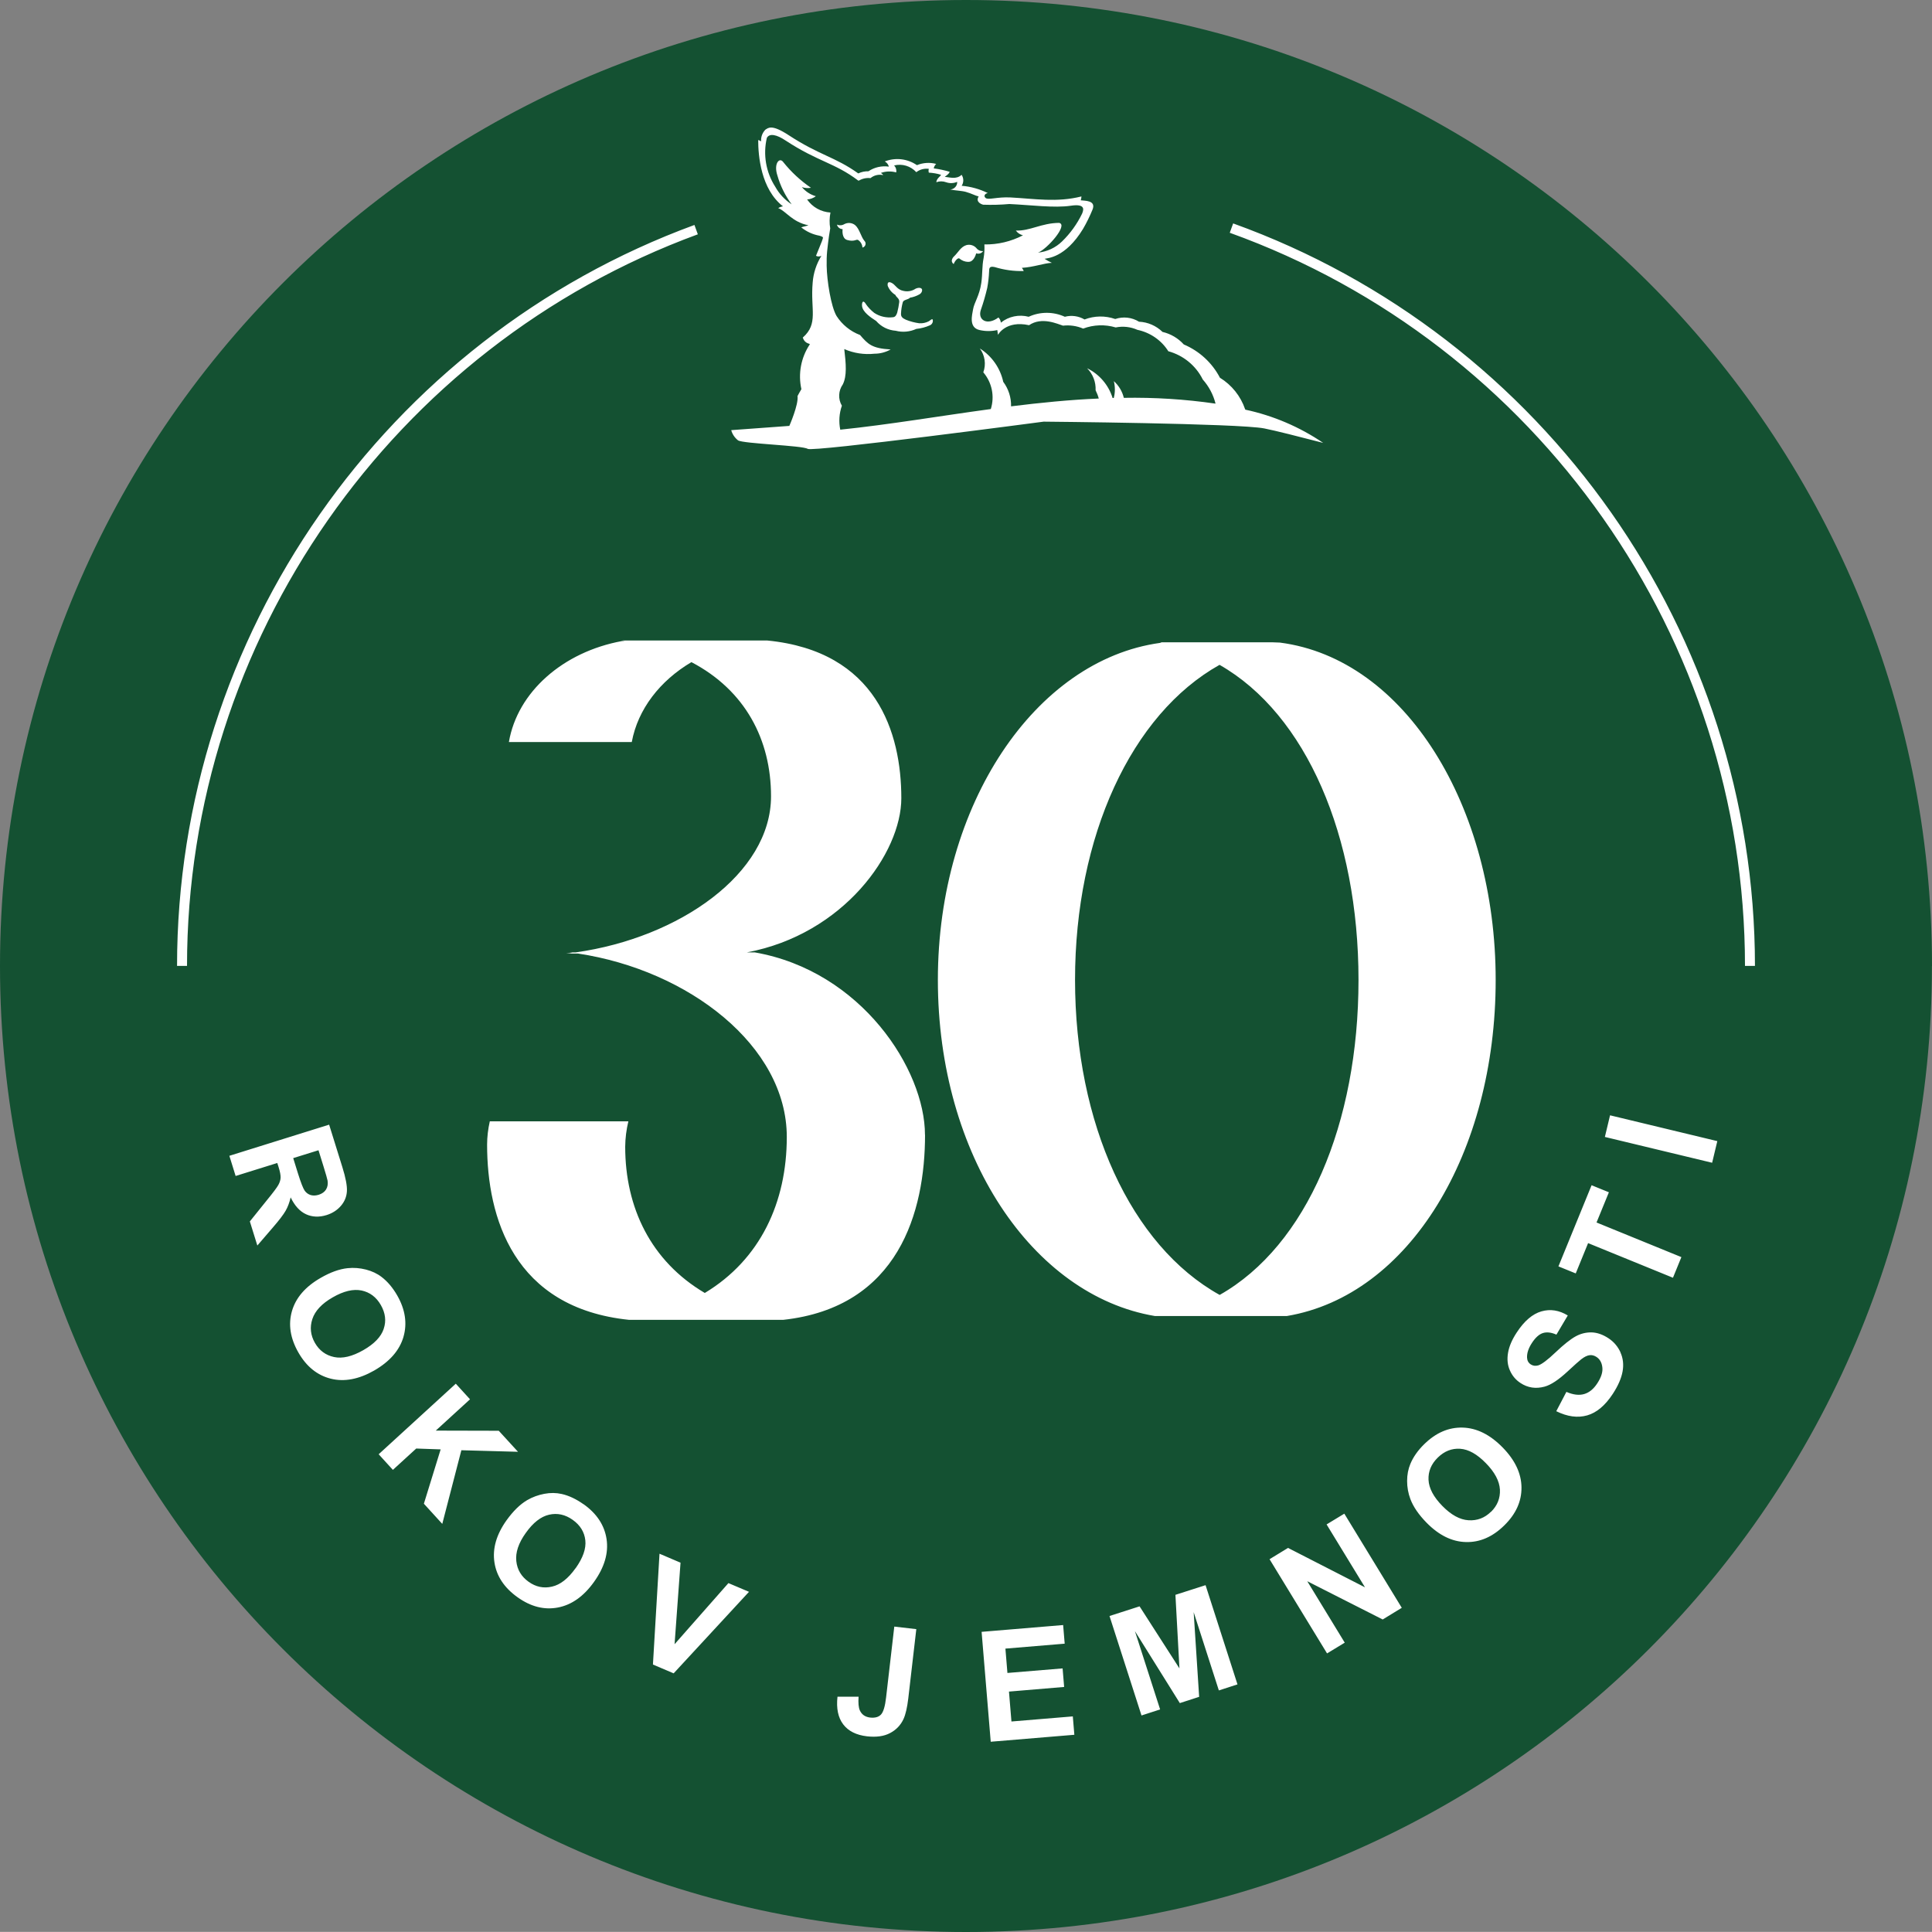
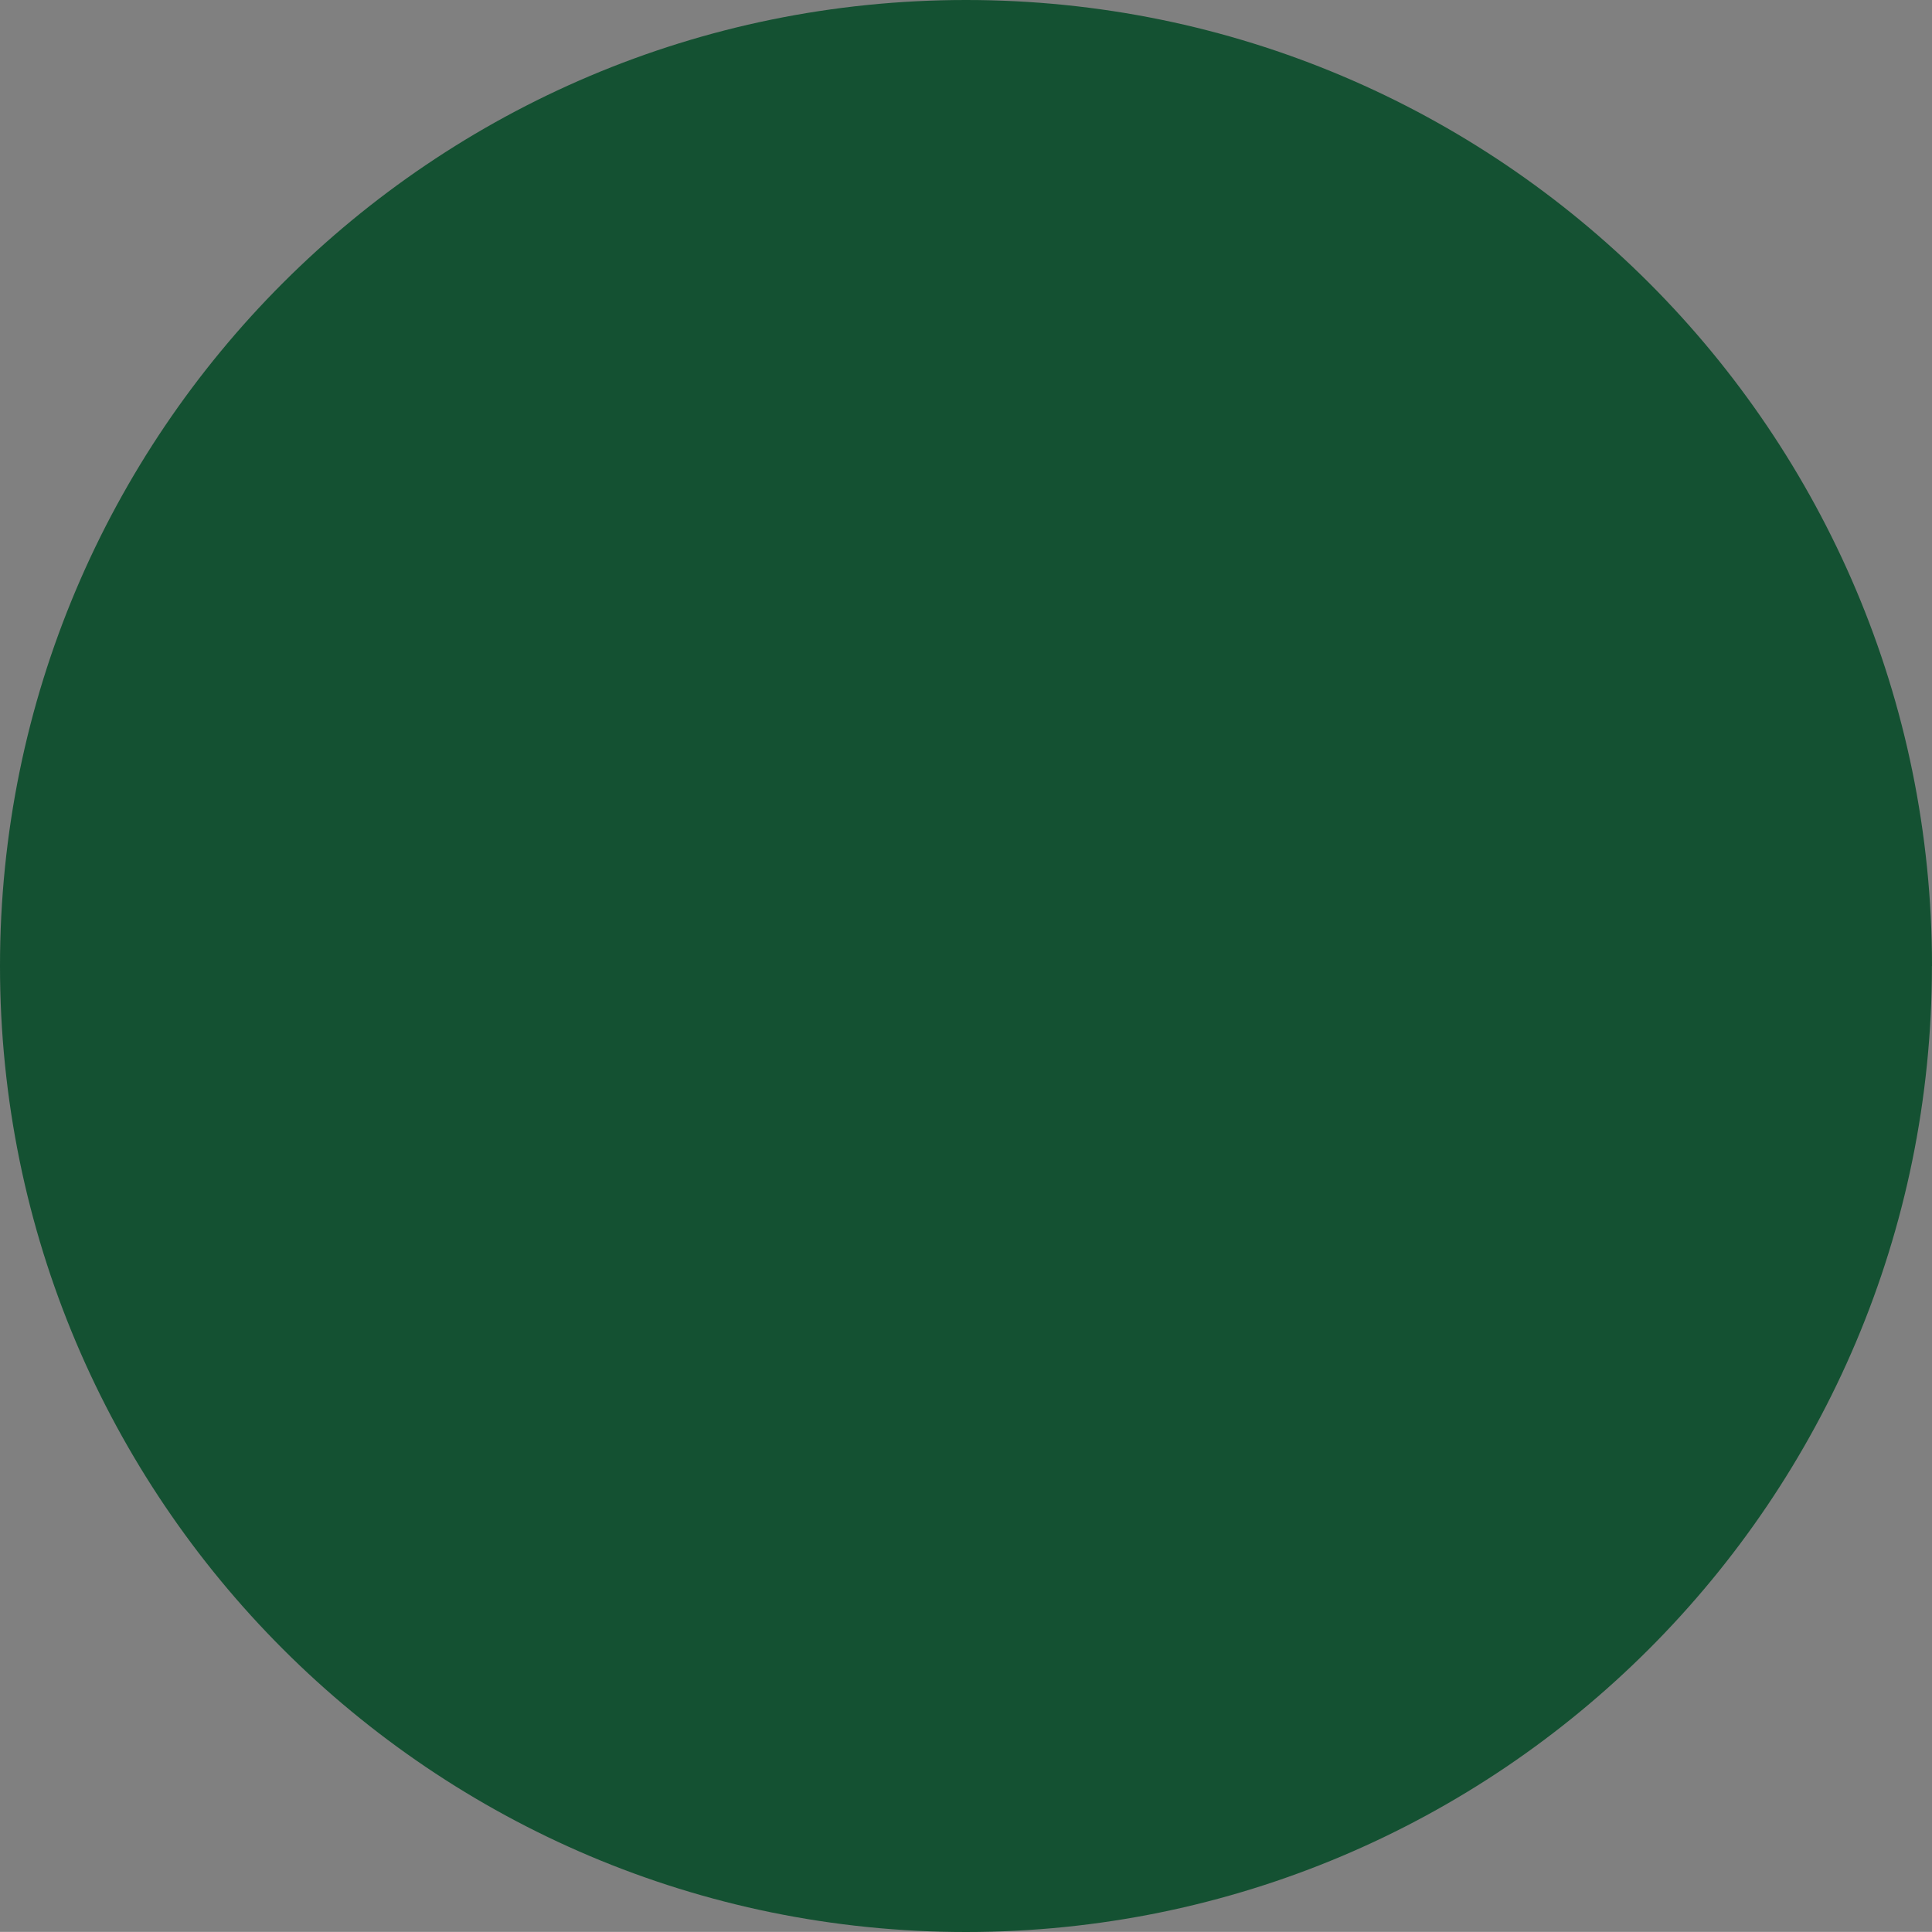
<svg xmlns="http://www.w3.org/2000/svg" id="b" width="250" height="249.99" viewBox="0 0 250 249.99">
  <rect x="0" y="0" width="250" height="249.99" fill="#808080" stroke="none" />
  <path id="c" d="M249.99,125c0,69.03-55.96,125-125,125S0,194.03,0,125,55.96,0,125,0c0,0,0,0,0,0C194.04,0,250,55.96,250,125h0" style="fill:#145132;" />
-   <path d="M24.2,124.99h-1.29c0-42.66,26.91-81.19,66.95-95.88l.44,1.21C50.77,44.83,24.2,82.88,24.2,124.99ZM227.09,124.99h-1.29c0-42.38-26.79-80.51-66.67-94.87l.44-1.21c40.38,14.55,67.52,53.16,67.52,96.08ZM165.62,83.15l-1.06-.04h-14.24l-.21.08c-16.15,2.24-28.75,20.9-28.75,43.61s12.26,40.83,28.07,43.49h16.19s0,0,0,0h.91c15.82-2.66,27.01-21.1,27.01-43.49s-11.66-41.55-27.92-43.65ZM157.82,167.56c-11.48-6.38-18.71-22.2-18.71-40.76s7.27-34.37,18.7-40.77c11.23,6.4,17.98,22.22,17.98,40.77h0c0,18.56-6.68,34.38-17.96,40.76ZM119.7,146.84c0,9.92-3.39,22.32-18.37,23.95,0,0,0,0,0,0h-.02s-.02,0-.02,0h-19.89s.02,0,.02,0c-15-1.54-18.39-13.29-18.39-22.68,0-1.01.13-2.03.35-3.01h17.93c-.26,1.08-.4,2.18-.41,3.28,0,7.88,3.32,14.81,10.3,18.93,7.19-4.33,10.61-11.74,10.61-20.19,0-11.78-12.71-21.57-27-23.73h-1.58c.28-.03.55-.07.83-.1-.13-.02-.25-.04-.38-.05h.81c13.41-1.89,25.28-10.2,25.28-20.2,0-7.3-3.32-13.7-10.3-17.36-4.06,2.4-6.93,6.08-7.72,10.34h-15.9c1.1-6.47,7-11.67,14.65-13.07h.39c-.13-.02-.25-.05-.38-.07h18.76c14.17,1.38,17.36,11.95,17.36,20.41,0,7.06-7.46,17.6-19.99,19.95h1.03c13.79,2.41,22.02,15.16,22.02,23.61ZM161.12,52.96c-.58-1.7-1.73-3.14-3.26-4.08-1.01-1.94-2.67-3.46-4.68-4.31-.73-.81-1.69-1.37-2.75-1.62-.82-.8-1.9-1.27-3.04-1.32-.92-.57-2.05-.7-3.08-.35-1.29-.45-2.7-.43-3.97.06-.77-.45-1.69-.58-2.55-.35-1.49-.68-3.2-.68-4.68,0-1.25-.33-2.59-.05-3.6.76-.02-.25-.13-.49-.31-.67-1.45,1.09-2.72.34-2.28-.98.33-.93.6-1.88.83-2.85.13-.71.21-1.42.24-2.13.02-.33-.04-.74.73-.56,1.21.37,2.48.55,3.75.51-.06-.15-.14-.28-.24-.41,1.58-.1,2.86-.61,3.88-.65-.32-.15-.64-.32-.94-.52.35-.1,2.67-.09,4.98-3.88.46-.79.86-1.61,1.21-2.46.53-1.25-1.01-1.16-1.51-1.23.05-.16.08-.33.09-.5-3.22.8-5.98.3-9.18.13-1.73-.09-2.86.36-3.22.07-.3-.25-.1-.57.28-.64-1.06-.52-2.2-.84-3.38-.94.28-.43.28-.99-.01-1.42-.68.65-1.62.3-2.18.26.14-.12.52-.32.64-.65-.67-.2-1.36-.35-2.06-.44.03-.22.15-.43.31-.58-.83-.22-1.7-.16-2.49.16-1.22-.84-2.78-1.02-4.16-.48.26.14.45.38.53.67-.93-.13-1.87.08-2.64.6-.45-.01-.91.08-1.32.28-3.04-2.17-4.99-2.32-9.04-4.97-2.18-1.42-2.6-.92-2.98-.69-.39.4-.6.96-.55,1.52-.11-.09-.24-.15-.38-.18,0,2.01.34,6.35,3.21,8.58-.22.03-.43.11-.62.23.97.35,1.82,1.82,3.91,2.22-.1.06-.78.2-.93.27.68.55,1.49.92,2.36,1.08.16.03.3.1.43.18.09.13-.12.53-.88,2.42.22.12.48.11.7,0-.65,1.05-1.04,2.24-1.13,3.46-.31,3.51.78,5.31-1.28,7.12.31.94,1.08.71.88.92-1.12,1.7-1.5,3.78-1.06,5.76-.19.32-.36.61-.5.89.15,1.11-1.06,3.86-1.06,3.86l-7.52.55c.14.52.45.98.88,1.32.66.44,8.35.66,9.01,1.1.66.44,30.54-3.52,30.54-3.52,0,0,25.26.22,28.56.88,1.42.28,4.48,1.06,7.61,1.87-3.05-2.07-6.47-3.53-10.07-4.3ZM145.42,51.47c-.2-.83-.65-1.58-1.29-2.15.18.72.18,1.47-.01,2.18h-.15c-.52-1.68-1.72-3.08-3.3-3.85.75.75,1.15,1.79,1.1,2.85.17.34.31.7.41,1.07-3.77.16-7.57.54-11.35,1.01.03-1.14-.33-2.26-1.01-3.17-.39-1.79-1.48-3.34-3.03-4.32.66.89.83,2.05.45,3.09,1.12,1.31,1.49,3.11.97,4.75-6.62.9-13.18,2.02-19.48,2.67-.21-1.03-.14-2.11.21-3.1-.51-.86-.46-1.94.12-2.76.55-1.1.41-2.67.19-4.57,1.23.54,2.58.74,3.91.6.73,0,1.45-.19,2.09-.55-2.44-.14-2.94-.69-3.96-1.87-1.25-.47-2.32-1.34-3.04-2.46-.72-1.22-1.25-4.57-1.28-6.49-.01-.63,0-1.25.06-1.88.18-1.68.3-2.39.4-2.97-.12-.68-.1-1.37.03-2.05-1.21-.07-2.33-.69-3.02-1.69.41-.03.8-.17,1.13-.42-.71-.2-1.34-.62-1.81-1.18.38.13.79.16,1.18.09-1.36-.93-2.57-2.05-3.59-3.33-.49-.68-1.26.21-.76,1.72.38,1.35,1.01,2.62,1.85,3.75-.88-.57-1.61-1.35-2.12-2.27-1.21-1.88-1.6-4.16-1.09-6.33.34-.63,1.29-.42,2.42.34,4.28,2.8,6.31,2.85,9.41,5.19h.08c.46-.27.98-.38,1.5-.32.46-.38,1.07-.52,1.64-.39-.07-.12-.18-.22-.3-.28.64-.23,1.33-.25,1.99-.07.06-.33-.04-.66-.27-.9,1.04-.26,2.14.07,2.87.87.46-.36,1.05-.51,1.62-.43-.05.16-.05.33,0,.49.54.03,1.07.12,1.58.28-.05.18-.58.47-.61.96.41-.15.85-.15,1.26,0,.47.17.98.15,1.44-.05,0,0,0,0,0,0,.03.52-.38.96-.9.99.6.14,1.44.15,2.02.31.72.2,1.27.51,1.66.59-.5.8.57,1.07.58,1.07,1.13.04,2.27.01,3.39-.09,2.8.13,5.83.54,7.96.22,2.11-.32,1.55.73,1.46,1.01-.65,1.35-1.53,2.57-2.6,3.61-.84.82-1.94,1.33-3.11,1.45,1.13-.42,3.96-3.59,2.73-3.85-2.3.02-3.8,1.08-5.6.99.22.31.55.53.92.62-1.54.8-3.25,1.21-4.99,1.18.03.59,0,1.18-.1,1.76-.22,1.07-.13,2.06-.3,3.22-.24,1.68-.92,2.52-1.07,3.44-.1.65-.61,2.35.86,2.66.75.17,1.53.17,2.28,0l.09.62s.99-1.91,4.02-1.25c1.66-1.13,3.7-.15,4.39.06.89-.1,1.79.03,2.61.38,1.35-.51,2.83-.56,4.21-.15.95-.19,1.93-.08,2.81.31,1.65.35,3.1,1.34,4,2.77,1.94.53,3.57,1.86,4.46,3.66.79.89,1.36,1.96,1.65,3.12-3.93-.57-7.91-.82-11.88-.75ZM120.68,41.33c.1.3-.05.63-.34.76-.56.25-1.16.41-1.77.47-.83.38-1.77.47-2.66.24-.98-.07-1.89-.52-2.54-1.27-.73-.47-1.72-1.14-1.82-1.91-.05-.41.09-.92.49-.29h-.01c.3.44.68.83,1.1,1.16.71.47,1.57.66,2.41.56.33-.02.46-.3.56-.6.12-.45.2-.9.26-1.36.05-.48-.38-.6-.5-.93-.45-.27-.79-.68-.99-1.17-.1-.6.28-.56.68-.28.35.25.62.79,1.35.93.54.13,1.11.03,1.57-.28.41-.2.9-.15.85.24-.03.21-.16.39-.35.49-.37.21-.78.36-1.21.43-.25.27-.85.25-.94.59-.13.48-.21.97-.23,1.46-.03.43.21.61.65.81.55.22,1.12.37,1.71.45.43.03.86-.06,1.24-.26.24-.16.41-.34.48-.23ZM111.6,32.04c-.02-.4-.23-.77-.57-.99-.23-.13-.47.28-1.42,0-.68-.21-.6-1.21-.58-1.4-.35-.01-.65-.25-.73-.59.31.14.67.12.96-.06.44-.23.98-.19,1.38.12.58.48.77,1.53,1.21,2.04.21.2.21.53,0,.74-.07.07-.16.12-.26.14ZM125.29,33.89c-.43-.01-.84-.17-1.16-.45-.18-.1-.58.31-.72.73-.16-.1-.25-.27-.25-.45.03-.21.13-.4.29-.54.54-.51.85-1.21,1.56-1.45h0c.48-.15,1,0,1.33.37.21.27.54.42.88.39-.2.29-.57.41-.9.29-.05.18-.33,1.15-1.03,1.1ZM39.59,157.12c.81.37,1.7.41,2.67.11.76-.24,1.38-.64,1.86-1.2.48-.56.73-1.19.77-1.89.04-.7-.16-1.74-.59-3.12l-1.71-5.49-12.91,4.03.81,2.61,5.39-1.68.17.53c.19.6.27,1.05.26,1.36-.01.31-.11.62-.29.95-.18.33-.67.98-1.47,1.96l-2.22,2.76.97,3.12,2.03-2.36c.81-.94,1.35-1.65,1.63-2.14s.5-1.07.65-1.73c.52,1.08,1.18,1.81,1.99,2.18ZM41.21,148.83l.63,2.03c.33,1.06.51,1.7.55,1.92.06.44,0,.82-.2,1.14-.19.31-.51.54-.94.68-.39.12-.74.13-1.05.04-.31-.1-.57-.28-.77-.56-.2-.28-.5-1.04-.89-2.29l-.6-1.93,3.28-1.02ZM52.21,172.98c.5-1.74.23-3.53-.81-5.35-.58-1.01-1.25-1.8-2.02-2.39-.57-.44-1.25-.76-2.03-.96-.78-.2-1.57-.26-2.36-.18-1.07.11-2.24.53-3.5,1.26-1.97,1.13-3.21,2.56-3.71,4.29s-.22,3.52.83,5.36c1.04,1.82,2.44,2.95,4.19,3.39,1.75.44,3.63.08,5.63-1.06,2.01-1.16,3.27-2.61,3.78-4.35ZM49.65,171.96c-.34,1.02-1.22,1.94-2.64,2.75-1.44.82-2.7,1.12-3.78.89-1.08-.23-1.91-.84-2.48-1.83-.57-1-.68-2.03-.33-3.09.35-1.06,1.23-2,2.63-2.8,1.42-.82,2.67-1.11,3.74-.89,1.07.23,1.9.85,2.49,1.88.59,1.03.72,2.06.37,3.08ZM67.02,187.86l-7.32-.2-2.47,9.53-2.38-2.61,2.17-7.03-3.16-.11-3.02,2.76-1.84-2.02,9.98-9.13,1.84,2.02-4.43,4.05,8.15.02,2.48,2.71ZM75.51,194.65c-.95-.67-1.89-1.12-2.83-1.33-.71-.16-1.46-.17-2.25-.02-.79.15-1.53.42-2.22.82-.93.55-1.81,1.42-2.66,2.6-1.32,1.85-1.84,3.67-1.57,5.45.27,1.78,1.27,3.29,3,4.52,1.71,1.22,3.45,1.66,5.22,1.32s3.33-1.44,4.67-3.32c1.35-1.89,1.89-3.74,1.62-5.53-.27-1.79-1.26-3.3-2.98-4.52ZM74.48,202.92c-.96,1.35-1.98,2.15-3.06,2.39-1.08.25-2.09.04-3.02-.63-.94-.67-1.47-1.56-1.59-2.67-.12-1.11.28-2.33,1.22-3.64.95-1.34,1.96-2.13,3.03-2.37,1.06-.24,2.08-.02,3.05.67.97.69,1.51,1.57,1.63,2.64.12,1.07-.3,2.27-1.25,3.61ZM94.25,204.85l2.67,1.13-9.75,10.55-2.68-1.14.85-14.34,2.72,1.16-.77,10.55,6.97-7.91ZM115.72,210.48l2.85.33-1.04,8.97c-.14,1.17-.34,2.06-.62,2.67-.37.79-.95,1.4-1.74,1.81-.79.42-1.78.55-2.97.42-1.4-.16-2.43-.68-3.09-1.55-.66-.87-.91-2.06-.74-3.58h2.73c-.06.82,0,1.41.16,1.77.25.55.69.85,1.32.93.64.07,1.11-.06,1.42-.39.31-.33.53-1.07.66-2.22l1.06-9.16ZM138.82,222.08l.2,2.4-10.82.9-1.18-14.22,10.55-.88.2,2.41-7.67.64.26,3.15,7.14-.59.2,2.4-7.14.6.32,3.87,7.95-.66ZM155.99,205.09l4.14,12.87-2.41.78-3.26-10.13.71,10.96-2.5.81-5.81-9.31,3.26,10.13-2.41.78-4.14-12.87,3.89-1.25,5.16,8.03-.52-9.52,3.9-1.25ZM173.95,195.86l7.44,12.19-2.47,1.51-9.76-4.95,4.85,7.95-2.29,1.39-7.44-12.19,2.39-1.46,9.96,5.1-4.97-8.14,2.29-1.39ZM189.27,184.73c-1.82-.05-3.47.67-4.97,2.14-.83.81-1.43,1.67-1.8,2.56-.28.67-.42,1.4-.42,2.21,0,.81.14,1.58.42,2.33.38,1.01,1.08,2.03,2.1,3.07,1.59,1.62,3.29,2.46,5.09,2.5,1.8.05,3.46-.67,4.97-2.16,1.5-1.47,2.24-3.11,2.22-4.91-.02-1.81-.83-3.53-2.45-5.18-1.63-1.66-3.35-2.51-5.16-2.56ZM192.93,195.62c-.82.81-1.79,1.17-2.91,1.1-1.12-.07-2.24-.69-3.37-1.84-1.15-1.17-1.75-2.3-1.8-3.39-.05-1.09.35-2.05,1.2-2.88.85-.83,1.81-1.21,2.89-1.14,1.08.07,2.19.69,3.33,1.86,1.16,1.18,1.76,2.33,1.82,3.43.05,1.11-.33,2.06-1.15,2.87ZM209.68,174.99c.35.77.44,1.6.28,2.48s-.58,1.85-1.26,2.89c-.99,1.51-2.09,2.44-3.32,2.79-1.23.35-2.56.17-4-.54l1.31-2.5c.88.38,1.65.47,2.3.28.65-.19,1.22-.65,1.7-1.39.51-.78.73-1.47.65-2.08-.07-.61-.33-1.06-.77-1.34-.28-.18-.58-.26-.88-.22-.31.04-.67.21-1.08.53-.28.22-.88.75-1.78,1.59-1.17,1.08-2.15,1.73-2.96,1.95-1.14.31-2.18.15-3.12-.47-.61-.4-1.07-.94-1.37-1.63-.31-.69-.38-1.45-.24-2.28s.52-1.71,1.12-2.62c.98-1.5,2.05-2.41,3.2-2.74,1.15-.33,2.29-.15,3.41.53l-1.47,2.48c-.68-.3-1.27-.36-1.76-.2-.49.16-.96.59-1.4,1.26-.46.7-.67,1.34-.64,1.93.02.38.18.67.49.87.28.18.6.22.96.12.45-.14,1.2-.7,2.25-1.7,1.04-.99,1.9-1.67,2.56-2.04.66-.37,1.36-.54,2.08-.53.72.02,1.46.27,2.21.77.68.45,1.2,1.06,1.55,1.83ZM206.59,158.19l10.98,4.48-1.09,2.67-10.98-4.48-1.6,3.92-2.24-.91,4.29-10.5,2.24.91-1.6,3.91ZM222.22,147.66l-.67,2.8-13.88-3.34.67-2.8,13.88,3.34Z" style="fill:#fff;" />
</svg>